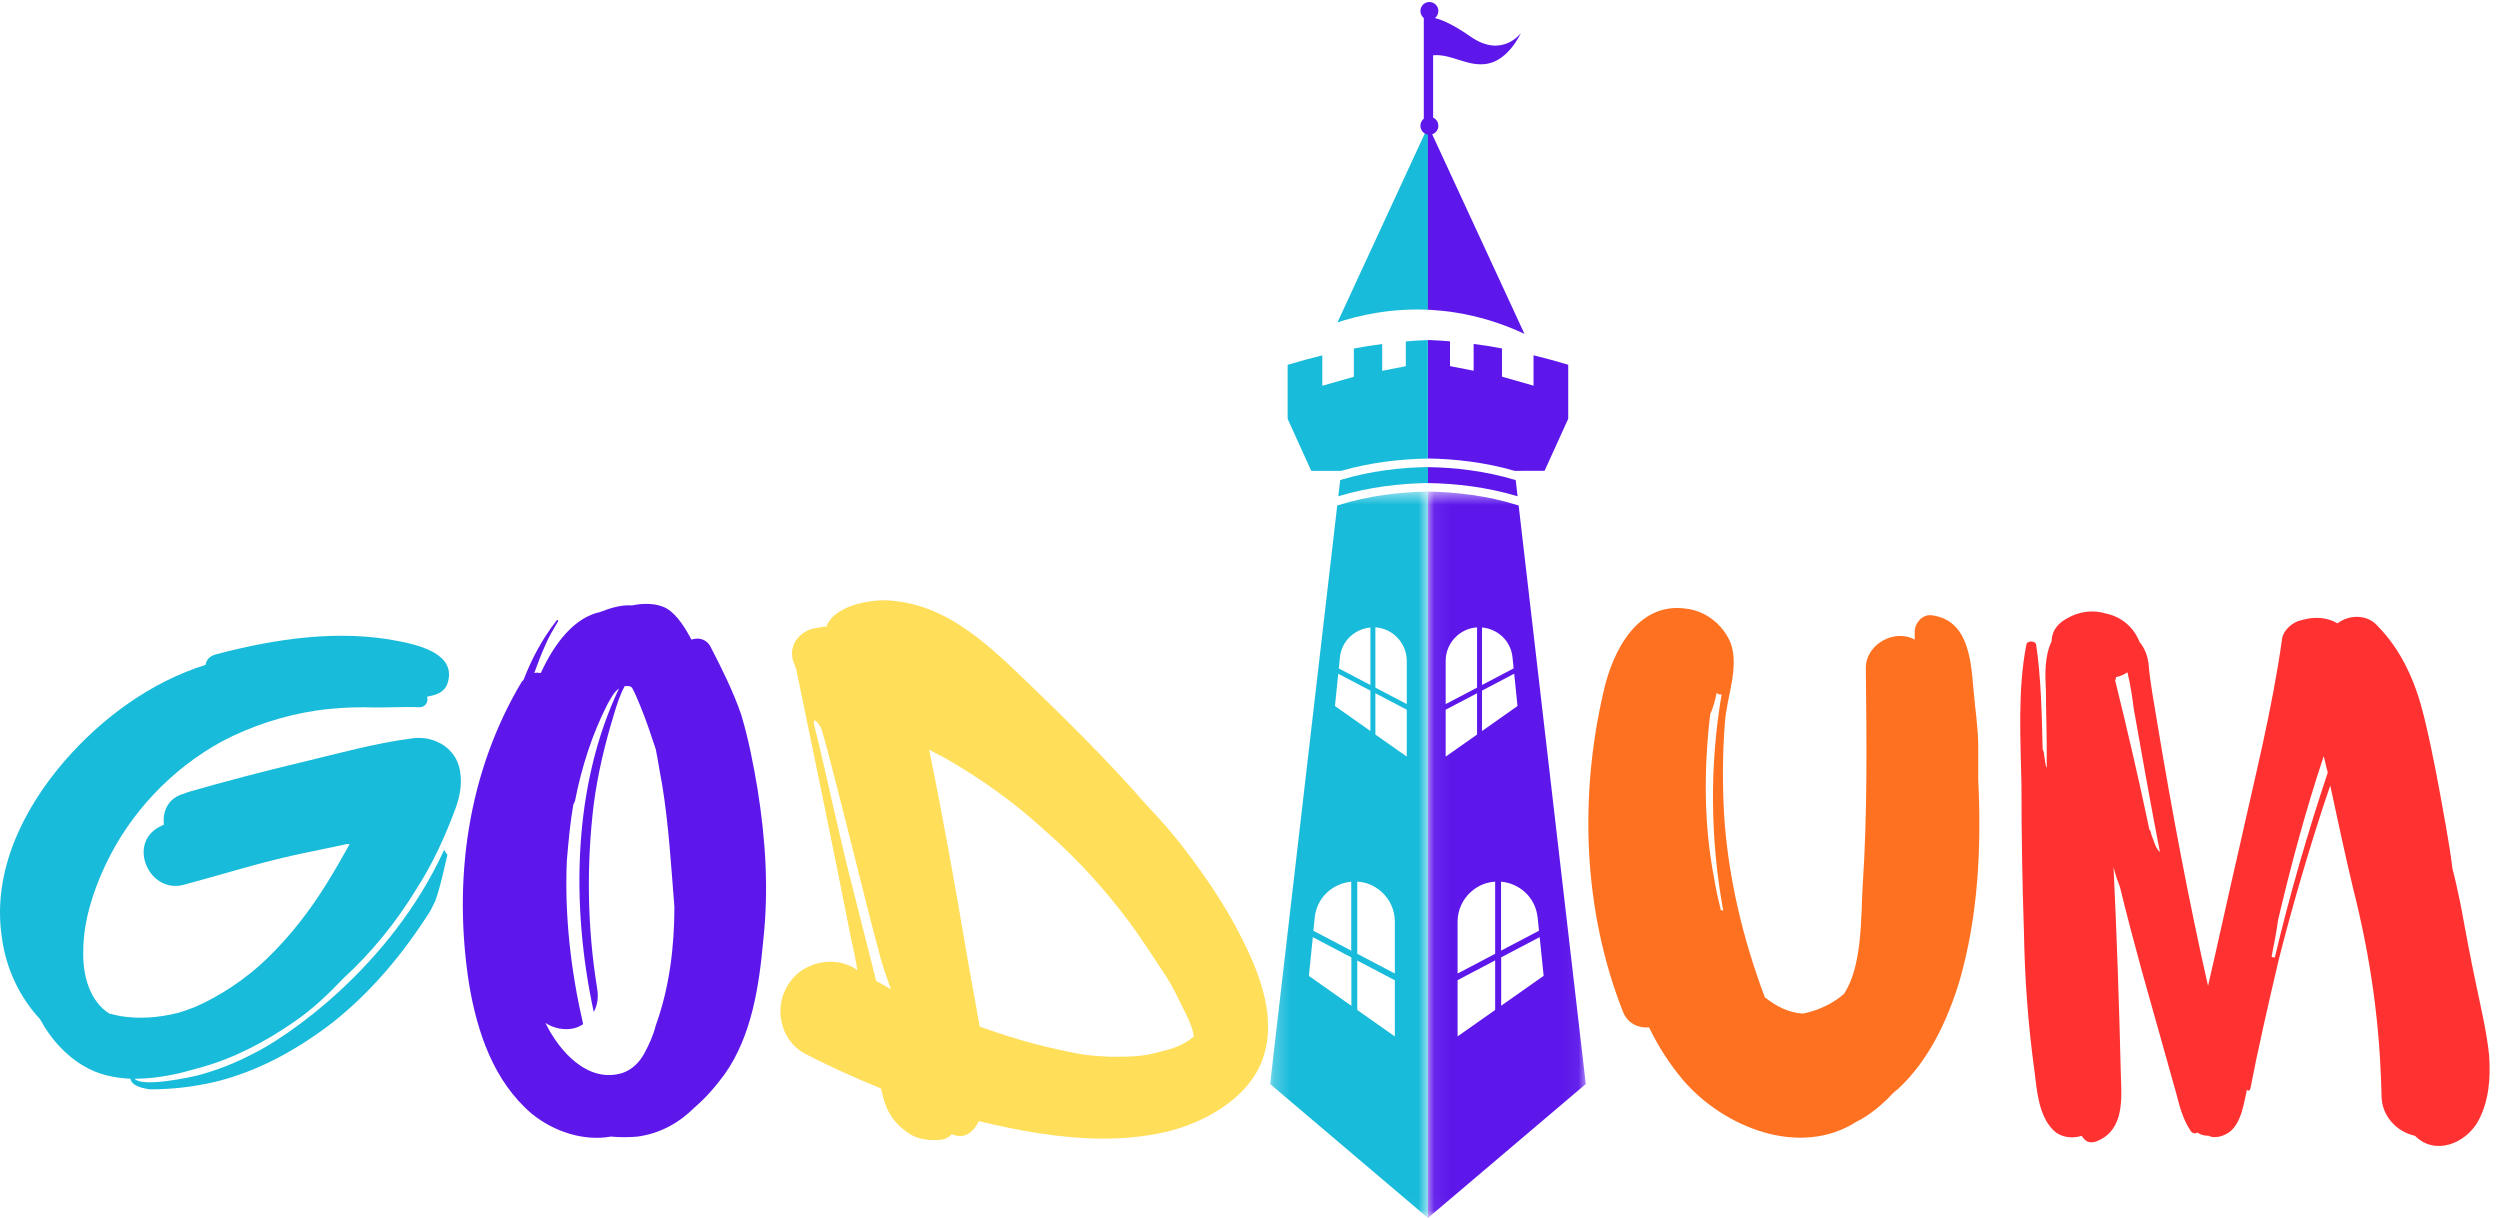
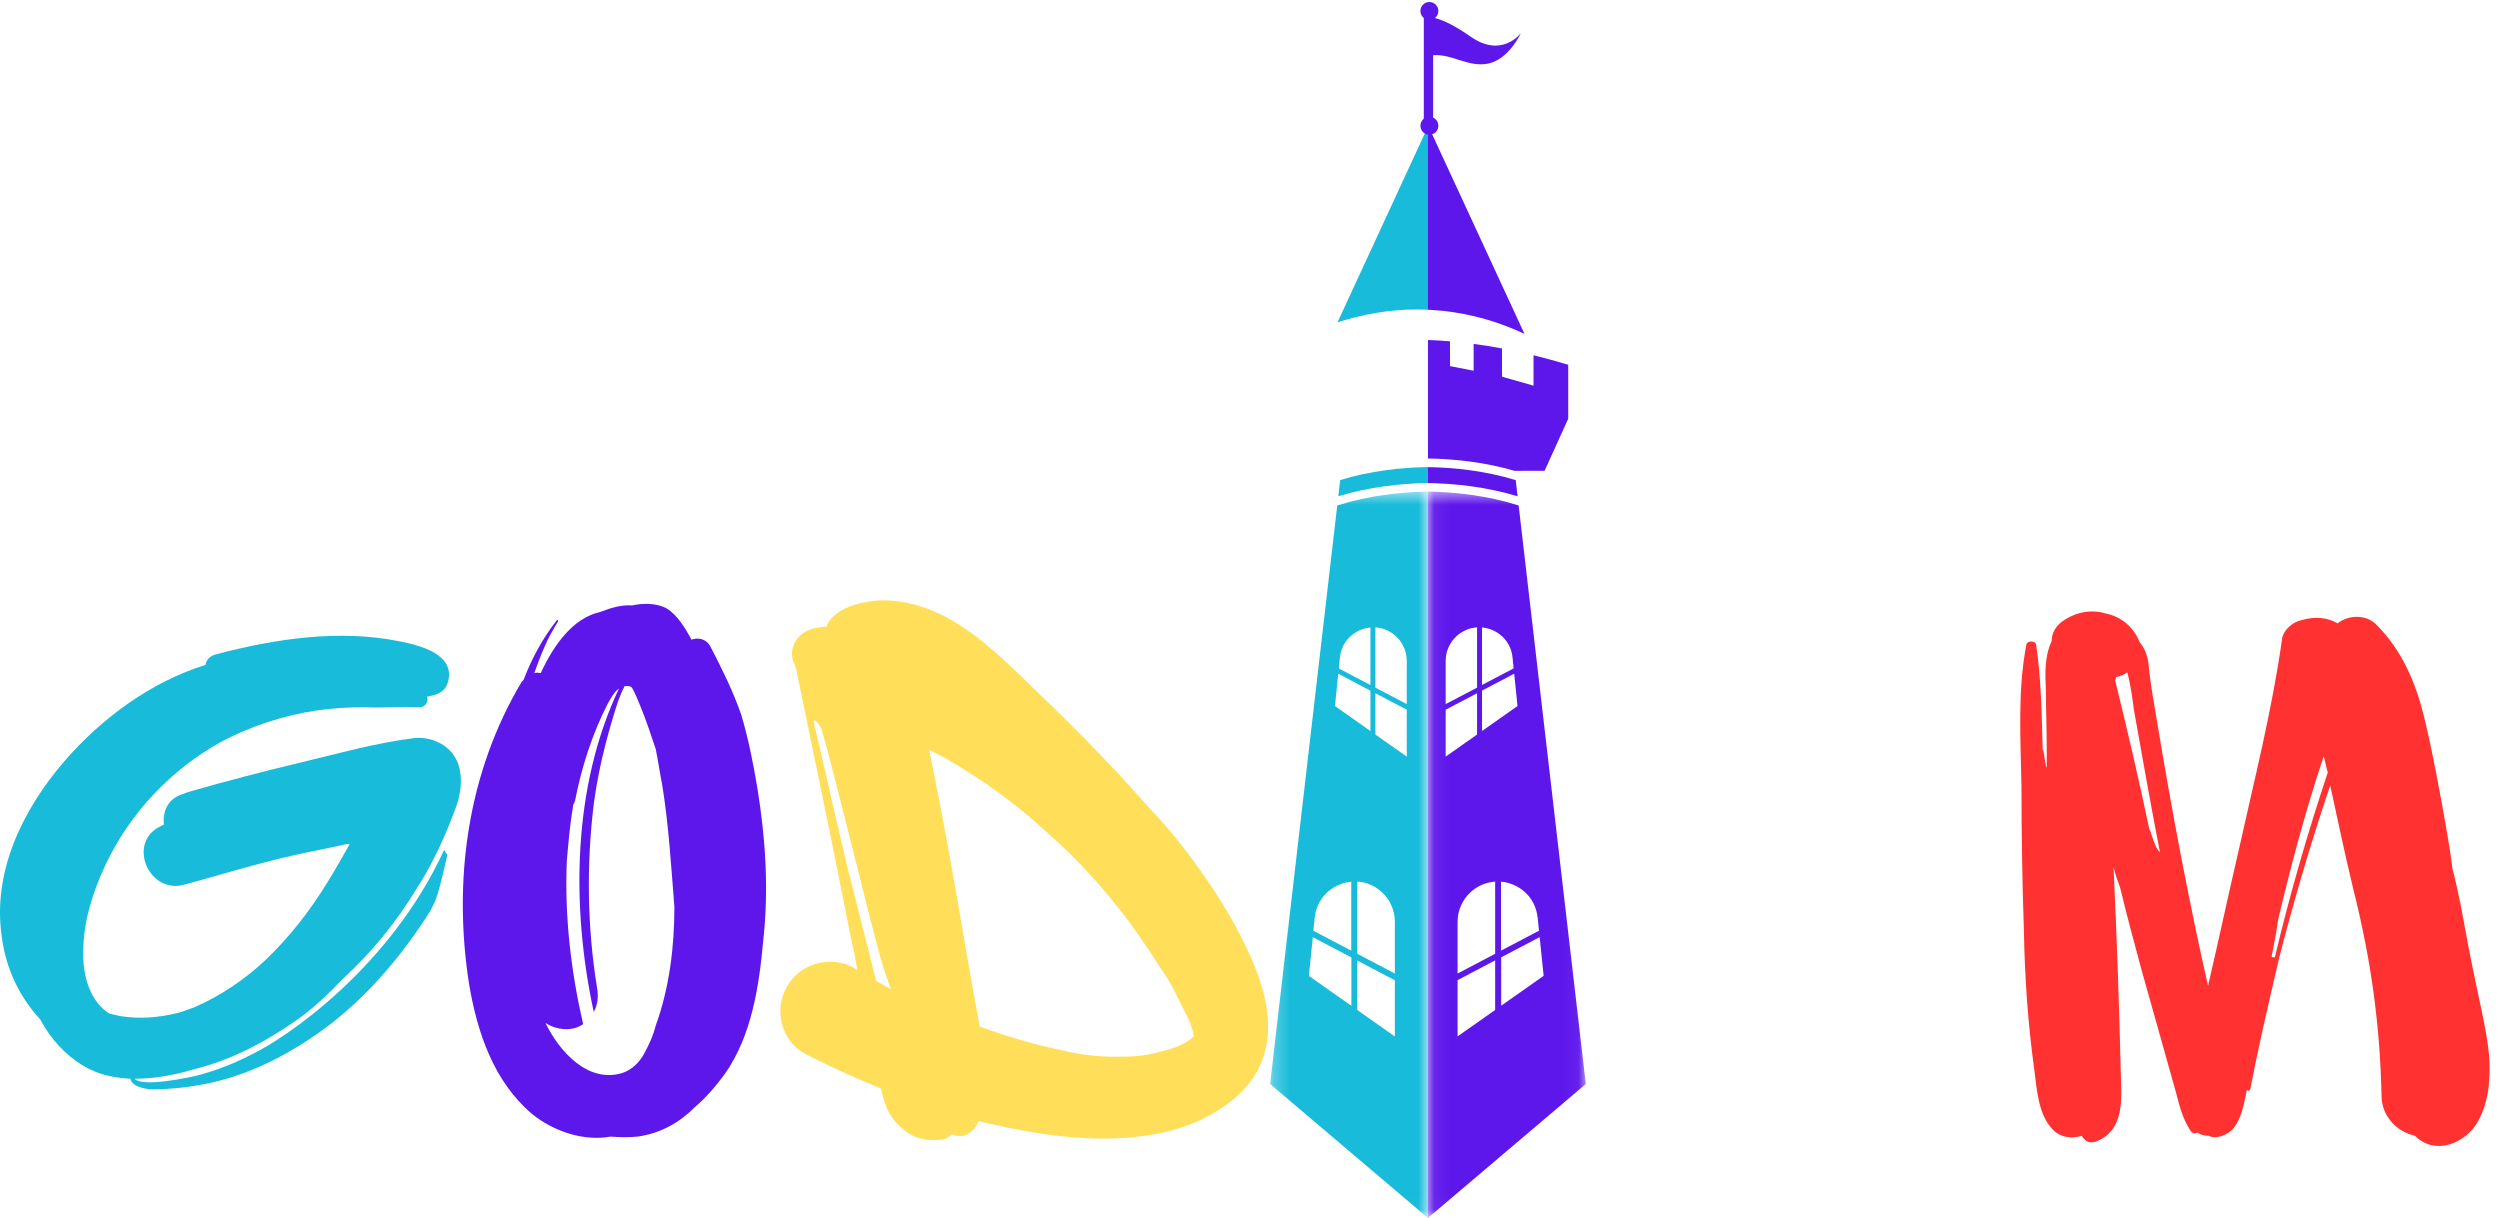
<svg xmlns="http://www.w3.org/2000/svg" width="156" height="76" viewBox="0 0 156 76" fill="none">
  <path d="M72.821 61.01C72.059 59.841 71.296 58.672 70.483 57.554C68.958 55.52 67.23 53.589 65.298 51.911C63.366 50.132 61.333 48.657 58.944 47.285C58.639 47.133 58.334 46.98 57.978 46.777C58.842 50.996 59.604 55.266 60.316 59.485C60.57 61.01 60.875 62.535 61.129 64.06C62.705 64.62 64.332 65.128 66.01 65.484C67.331 65.789 67.992 65.891 69.314 65.941C70.534 65.941 71.296 65.941 72.364 65.636C73.228 65.433 73.94 65.179 74.499 64.67C74.397 64.01 74.092 63.45 73.787 62.84C73.482 62.23 73.177 61.569 72.821 61.01ZM51.267 45.506C51.217 45.302 50.657 44.54 50.81 45.252C51.674 48.759 52.386 52.267 53.301 55.774C53.758 57.604 54.216 59.384 54.673 61.214C54.978 61.366 55.283 61.569 55.588 61.722C55.283 60.858 54.978 59.994 54.775 59.13C54.114 56.74 51.928 47.692 51.267 45.506ZM78.667 66.399C77.701 68.635 75.109 70.059 72.821 70.618C70.178 71.228 67.534 71.126 64.84 70.72C63.569 70.516 62.299 70.262 61.078 69.957C60.875 70.415 60.519 70.771 60.113 70.872C59.858 70.923 59.604 70.872 59.401 70.771C59.198 70.974 58.944 71.126 58.588 71.126C57.927 71.177 57.215 71.076 56.707 70.72C55.588 69.957 55.233 69.144 54.978 67.924C53.352 67.263 51.776 66.551 50.2 65.738C48.726 64.925 48.268 62.942 49.132 61.519C49.946 60.095 51.877 59.587 53.301 60.4C53.352 60.451 53.453 60.502 53.504 60.553C53.403 59.943 53.301 59.384 53.148 58.774C52.03 53.08 50.861 47.438 49.691 41.795C49.641 41.592 49.539 41.388 49.488 41.236C49.183 40.219 49.946 39.355 50.861 39.202C51.115 39.151 51.369 39.101 51.572 39.101C52.03 37.779 54.368 37.372 55.538 37.474C58.944 37.728 61.383 39.965 63.773 42.252C66.416 44.794 69.06 47.387 71.5 50.182C72.364 51.098 73.228 52.063 73.99 53.08C75.261 54.758 76.481 56.537 77.447 58.469C78.667 60.858 79.786 63.755 78.667 66.399Z" fill="#FFDE59" />
  <path d="M40.913 46.726C40.608 45.811 40.303 44.896 39.947 44.032C39.794 43.676 39.642 43.269 39.438 42.913C39.388 42.862 39.286 42.812 39.235 42.812C39.133 42.812 39.083 42.812 38.981 42.812C38.676 43.371 38.473 44.032 38.32 44.54C37.761 46.37 37.303 48.251 37.049 50.183C36.592 53.944 36.643 57.859 37.253 61.62C37.354 62.18 37.303 62.688 37.049 63.145C35.626 56.537 35.728 49.064 38.625 42.964C38.32 43.167 38.117 43.574 37.913 43.93C36.948 45.811 36.287 47.895 35.88 49.979C35.829 50.081 35.829 50.132 35.778 50.183C35.575 51.352 35.473 52.521 35.372 53.69C35.219 57.147 35.626 60.604 36.388 63.908C36.236 64.01 36.033 64.111 35.829 64.162C35.219 64.315 34.508 64.162 33.999 63.806C34.05 63.806 34.05 63.806 34.05 63.857C34.863 65.535 36.643 67.619 38.828 66.958C39.438 66.755 39.896 66.297 40.201 65.738C40.506 65.179 40.76 64.62 40.913 64.01C41.777 61.62 42.082 59.079 42.082 56.588C41.879 54.046 41.726 51.453 41.319 48.963C41.167 48.2 41.065 47.438 40.913 46.726ZM47.623 58.723C47.369 61.519 46.911 64.62 45.234 67.009C44.675 67.771 44.065 68.483 43.353 69.093C42.387 70.059 41.218 70.72 39.794 70.923C39.235 70.974 38.676 70.974 38.117 70.923C36.439 71.228 34.558 70.618 33.186 69.5C30.797 67.466 29.78 64.416 29.272 61.417C28.255 54.91 29.17 48.2 32.576 42.507C32.627 42.507 32.627 42.456 32.678 42.405C33.186 41.083 33.847 39.863 34.711 38.745C34.762 38.643 34.863 38.694 34.812 38.796C34.508 39.304 34.203 39.812 33.999 40.321C33.745 40.88 33.542 41.439 33.338 41.998C33.491 41.947 33.643 41.998 33.745 41.998C34.609 40.117 35.829 38.541 37.456 38.186C38.117 37.931 38.778 37.728 39.438 37.779C40.15 37.626 41.014 37.626 41.624 37.982C42.285 38.389 42.794 39.253 43.149 39.914C43.556 39.761 44.065 39.863 44.319 40.321C45.03 41.693 45.742 43.117 46.25 44.591C46.708 46.116 47.013 47.692 47.267 49.217C47.775 52.368 47.979 55.52 47.623 58.723Z" fill="#5D17EB" />
  <path d="M28.428 50.437C27.767 52.216 27.005 53.894 25.988 55.469C24.717 57.554 23.192 59.434 21.413 61.061C20.498 62.027 19.481 62.993 18.363 63.755C16.533 65.026 14.499 66.094 12.364 66.653C12.161 66.704 12.009 66.755 11.805 66.806C10.738 67.111 9.518 67.314 8.399 67.314C8.908 67.873 11.907 67.212 12.314 67.111C13.483 66.806 14.652 66.348 15.72 65.789C17.753 64.823 24.311 60.451 27.717 53.029C27.767 53.131 27.818 53.233 27.92 53.334C27.717 54.148 27.564 54.961 27.31 55.774C27.259 55.927 27.208 56.079 27.157 56.232C27.056 56.435 26.954 56.639 26.852 56.842C25.175 59.485 23.192 61.875 20.752 63.806C18.566 65.484 16.126 66.856 13.381 67.517C12.059 67.822 10.738 67.975 9.365 67.975C8.959 67.924 8.196 67.771 8.145 67.314C7.128 67.263 6.112 67.06 5.197 66.501C4.078 65.84 3.163 64.823 2.503 63.603C1.232 62.23 0.367 60.451 0.113 58.469C-0.497 54.402 1.435 50.488 4.028 47.488C6.366 44.794 9.416 42.557 12.822 41.49C12.873 41.185 13.076 40.931 13.483 40.829C17.143 39.863 21.159 39.253 24.921 40.016C26.192 40.27 28.53 40.829 27.92 42.659C27.717 43.218 27.208 43.371 26.649 43.472C26.751 43.777 26.547 44.133 26.192 44.133C25.073 44.082 23.955 44.184 22.786 44.133C21.769 44.133 20.752 44.184 19.735 44.337C17.702 44.642 15.669 45.303 13.839 46.268C10.687 47.997 8.094 50.742 6.569 53.995C5.807 55.622 5.197 57.503 5.197 59.333C5.146 60.858 5.603 62.485 6.823 63.247C7.027 63.298 7.281 63.349 7.484 63.4C8.704 63.603 9.924 63.501 11.144 63.196C11.5 63.095 11.856 62.942 12.161 62.84C13.788 62.129 15.364 61.061 16.635 59.841C18.109 58.418 19.329 56.842 20.396 55.114C20.905 54.3 21.362 53.487 21.82 52.673C21.718 52.673 21.667 52.673 21.616 52.673C20.498 52.928 19.38 53.131 18.261 53.385C15.974 53.894 13.737 54.605 11.449 55.215C9.314 55.774 7.942 52.673 9.924 51.606C10.026 51.555 10.128 51.504 10.229 51.453C10.128 50.64 10.484 49.776 11.5 49.522C11.551 49.471 11.653 49.471 11.754 49.42C14.042 48.759 16.38 48.149 18.719 47.59C21.057 47.031 23.396 46.37 25.785 46.065C27.005 45.913 28.276 46.573 28.632 47.793C28.886 48.658 28.733 49.623 28.428 50.437Z" fill="#18BBDA" />
  <path d="M132.749 41.948C132.546 42.1 132.291 42.202 132.037 42.253C132.037 42.304 132.037 42.355 131.986 42.456C132.749 45.557 133.461 48.607 134.121 51.759C134.172 51.81 134.223 51.911 134.223 52.013C134.426 52.522 134.477 52.877 134.782 53.182C134.274 50.59 133.613 46.879 133.156 44.286C133.054 43.524 132.952 42.761 132.749 41.948ZM142.153 57.402C142.052 58.164 141.899 58.927 141.747 59.689C141.798 59.74 141.848 59.74 141.899 59.74H141.95C142.865 55.877 143.983 52.013 145.254 48.2C145.153 47.895 145.102 47.54 145 47.184C143.882 50.539 142.967 53.945 142.153 57.402ZM154.608 70.009C153.845 71.33 151.964 72.144 150.694 70.873C149.524 70.619 148.609 69.602 148.609 68.382C148.508 63.908 147.949 59.842 146.83 55.419C146.322 53.284 145.864 51.149 145.407 49.014C144.187 52.572 142.916 56.995 142.204 59.842C141.543 62.638 140.832 65.789 140.425 67.924C140.374 68.128 140.171 68.077 140.222 67.924C140.12 68.433 140.018 68.941 139.866 69.449C139.612 70.161 139.307 70.72 138.493 70.924C138.239 70.975 137.985 70.975 137.832 70.873C137.578 70.873 137.324 70.822 137.121 70.669C136.968 70.771 136.765 70.72 136.663 70.517C136.206 69.805 136.002 69.043 135.799 68.229L133.613 60.452C133.156 58.774 132.698 57.046 132.291 55.368C132.139 54.962 131.986 54.555 131.885 54.097C132.088 58.367 132.241 62.841 132.342 67.111C132.393 68.585 132.546 70.466 130.919 71.178C130.614 71.33 130.258 71.33 130.055 71.076C130.004 71.025 129.953 70.975 129.902 70.873C129.292 71.076 128.58 70.975 128.123 70.517C127.208 69.602 127.106 68.077 126.954 66.857C126.547 63.908 126.344 61.062 126.293 58.113C126.191 55.114 126.14 52.064 126.14 49.065C126.09 46.167 125.886 43.117 126.445 40.219C126.496 39.965 127.005 39.965 127.055 40.219C127.36 42.253 127.411 44.591 127.462 46.777C127.564 46.777 127.615 47.895 127.716 47.895V46.726C127.716 45.506 127.665 44.337 127.665 43.117C127.615 42.1 127.564 40.982 128.021 40.016C128.021 39.508 128.275 38.999 128.885 38.644C129.699 38.135 130.614 38.034 131.427 38.288C132.393 38.491 133.156 39.152 133.511 40.067C133.816 40.423 134.02 40.931 134.071 41.44C134.172 42.66 134.426 43.93 134.63 45.201C135.494 50.437 136.612 56.385 137.782 61.519C138.442 58.672 139.052 55.826 139.713 52.979C140.679 48.607 141.798 44.235 142.408 39.813C142.509 39.304 143.068 38.796 143.628 38.694C144.492 38.44 145.254 38.542 145.864 38.898C146.576 38.339 147.694 38.339 148.304 38.999C149.88 40.575 150.744 42.609 151.253 44.693C151.812 46.98 152.219 49.268 152.625 51.556C152.778 52.42 152.93 53.335 153.032 54.199C153.235 54.962 153.388 55.724 153.54 56.436C153.845 58.113 154.15 59.74 154.506 61.418C154.811 62.892 155.167 64.366 155.32 65.84C155.421 67.263 155.32 68.738 154.608 70.009Z" fill="#FF3131" />
-   <path d="M122.274 61.214C121.512 63.705 120.342 66.196 118.411 67.975C118.258 68.077 118.157 68.179 118.055 68.28C117.597 68.789 116.682 69.602 115.818 70.009C112.311 72.245 107.583 70.365 105.041 67.416C104.177 66.399 103.465 65.281 102.906 64.112C102.296 64.163 101.584 63.908 101.279 63.146C98.788 56.843 98.534 49.726 100.059 43.168C100.619 40.626 102.194 37.525 105.245 37.983C106.465 38.135 107.532 38.999 107.99 40.118C108.549 41.643 107.735 43.524 107.634 45.1C107.481 47.031 107.481 48.963 107.583 50.844C107.837 54.758 108.752 58.571 110.125 62.231C110.836 62.79 111.599 63.197 112.514 63.248C113.48 63.044 114.344 62.638 115.056 62.028C116.225 60.299 116.123 57.097 116.225 55.368C116.53 50.844 116.479 46.32 116.428 41.745C116.377 40.219 118.207 39.203 119.478 39.914C119.478 39.762 119.478 39.609 119.478 39.406C119.478 38.898 119.936 38.339 120.495 38.389C122.782 38.644 122.986 41.084 123.138 42.965C123.24 44.185 123.443 45.405 123.443 46.625C123.443 47.285 123.443 47.997 123.443 48.658C123.647 52.877 123.443 57.148 122.274 61.214ZM107.43 43.32C107.329 43.371 107.176 43.32 107.125 43.219C107.024 43.676 106.922 44.134 106.719 44.541C106.312 47.997 106.312 51.505 106.973 54.86C107.075 55.521 107.227 56.182 107.38 56.792C107.43 56.792 107.481 56.792 107.532 56.843C106.719 52.369 106.668 47.794 107.43 43.32Z" fill="#FE7121" />
  <g clip-path="url(#clip0_7_977)">
    <path d="M83.628 29.96L83.512 30.964C85.452 30.377 87.401 30.171 89.104 30.139V29.144C87.437 29.171 85.524 29.377 83.628 29.955" fill="#18BBDA" />
    <path d="M94.697 30.964L94.581 29.96C92.685 29.381 90.772 29.175 89.105 29.148V30.143C90.807 30.17 92.757 30.381 94.697 30.968" fill="#5D17EB" />
-     <path d="M87.724 21.304V22.851L86.25 23.138V21.466C85.662 21.542 85.076 21.636 84.48 21.748V23.51L82.512 24.07V22.174C81.8 22.349 81.078 22.546 80.348 22.766V26.136L81.822 29.381H83.691C85.568 28.839 87.451 28.642 89.1 28.615V21.219C88.643 21.237 88.186 21.264 87.724 21.304Z" fill="#18BBDA" />
    <path d="M94.513 29.381L96.382 29.377L97.857 26.131V22.761C97.126 22.541 96.409 22.344 95.692 22.169V24.065L93.725 23.505V21.743C93.129 21.631 92.542 21.537 91.955 21.461V23.133L90.48 22.846V21.299C90.019 21.259 89.562 21.232 89.105 21.214V28.61C90.754 28.637 92.636 28.834 94.513 29.381Z" fill="#5D17EB" />
    <mask id="mask0_7_977" style="mask-type:luminance" maskUnits="userSpaceOnUse" x="79" y="30" width="11" height="46">
      <path d="M89.126 30.609H79.254V75.974H89.126V30.609Z" fill="white" />
    </mask>
    <g mask="url(#mask0_7_977)">
      <path d="M83.444 31.542L79.254 67.642L89.104 76.001V30.672C87.383 30.704 85.398 30.919 83.444 31.542ZM83.61 41.031C83.717 39.951 84.578 39.242 85.514 39.157V42.748L83.543 41.712L83.61 41.031ZM83.507 42.044L85.514 43.097V45.616L83.301 44.056L83.507 42.039V42.044ZM84.322 62.761L81.674 60.896L81.92 58.48L84.327 59.744V62.765L84.322 62.761ZM84.322 59.323L81.956 58.081L82.037 57.266C82.167 55.97 83.198 55.119 84.318 55.02V59.323H84.322ZM87.038 64.675L84.694 63.025V59.937L87.038 61.17V64.679V64.675ZM87.038 60.748L84.694 59.516V55.011C85.219 55.042 85.747 55.24 86.195 55.639C86.733 56.114 87.038 56.795 87.038 57.512V60.744V60.748ZM87.782 47.212L85.824 45.836V43.259L87.782 44.285V47.212ZM87.782 43.935L85.824 42.909V39.148C86.263 39.175 86.702 39.341 87.078 39.673C87.526 40.072 87.782 40.641 87.782 41.237V43.935Z" fill="#18BBDA" />
    </g>
    <mask id="mask1_7_977" style="mask-type:luminance" maskUnits="userSpaceOnUse" x="89" y="30" width="10" height="46">
      <path d="M98.949 30.609H89.064V75.974H98.949V30.609Z" fill="white" />
    </mask>
    <g mask="url(#mask1_7_977)">
      <path d="M94.763 31.542C92.81 30.919 90.824 30.704 89.103 30.672V76.001L98.954 67.642L94.763 31.537M95.951 57.261L96.032 58.077L93.665 59.319V55.016C94.79 55.114 95.817 55.966 95.947 57.261H95.951ZM92.478 39.153C93.415 39.238 94.275 39.946 94.382 41.026L94.45 41.708L92.478 42.743V39.153ZM92.478 43.093L94.486 42.039L94.692 44.056L92.478 45.616V43.097V43.093ZM90.21 41.237C90.21 40.641 90.466 40.072 90.914 39.673C91.29 39.341 91.73 39.175 92.169 39.148V42.909L90.21 43.935V41.237ZM90.21 44.285L92.169 43.259V45.836L90.21 47.212V44.285ZM93.298 63.021L90.954 64.67V61.161L93.298 59.928V63.016V63.021ZM93.298 59.516L90.954 60.748V57.517C90.954 56.8 91.259 56.118 91.797 55.643C92.245 55.244 92.774 55.047 93.298 55.016V59.52V59.516ZM93.67 59.74L96.076 58.476L96.323 60.892L93.674 62.756V59.735L93.67 59.74Z" fill="#5D17EB" />
    </g>
    <path d="M83.457 20.116C83.605 20.067 83.753 20.022 83.905 19.977C85.613 19.471 87.36 19.251 89.103 19.327V7.906L83.457 20.12" fill="#18BBDA" />
    <path d="M89.126 7.849L89.1 7.907V19.328C89.185 19.328 89.265 19.337 89.351 19.341C91.179 19.453 92.972 19.888 94.683 20.632C94.831 20.699 94.984 20.767 95.127 20.834L89.122 7.849" fill="#5D17EB" />
    <path d="M91.775 2.291C90.516 1.412 89.786 1.166 89.423 1.103V1.089H89.329C89.194 1.076 89.136 1.089 89.136 1.089H88.845V7.737H89.427V3.447C90.606 3.349 91.587 4.2 92.82 3.976C94.155 3.734 94.903 2.062 94.903 2.062C94.903 2.062 93.738 3.662 91.775 2.291Z" fill="#5D17EB" />
    <path d="M89.754 0.686C89.754 0.995 89.503 1.246 89.194 1.246C88.885 1.246 88.634 0.995 88.634 0.686C88.634 0.376 88.885 0.125 89.194 0.125C89.503 0.125 89.754 0.376 89.754 0.686Z" fill="#5D17EB" />
    <path d="M89.754 7.848C89.754 8.158 89.503 8.409 89.194 8.409C88.885 8.409 88.634 8.158 88.634 7.848C88.634 7.539 88.885 7.288 89.194 7.288C89.503 7.288 89.754 7.539 89.754 7.848Z" fill="#5D17EB" />
  </g>
  <defs>
    <clipPath id="clip0_7_977">
      <rect width="19.83" height="76.001" fill="white" transform="translate(79.254)" />
    </clipPath>
  </defs>
</svg>